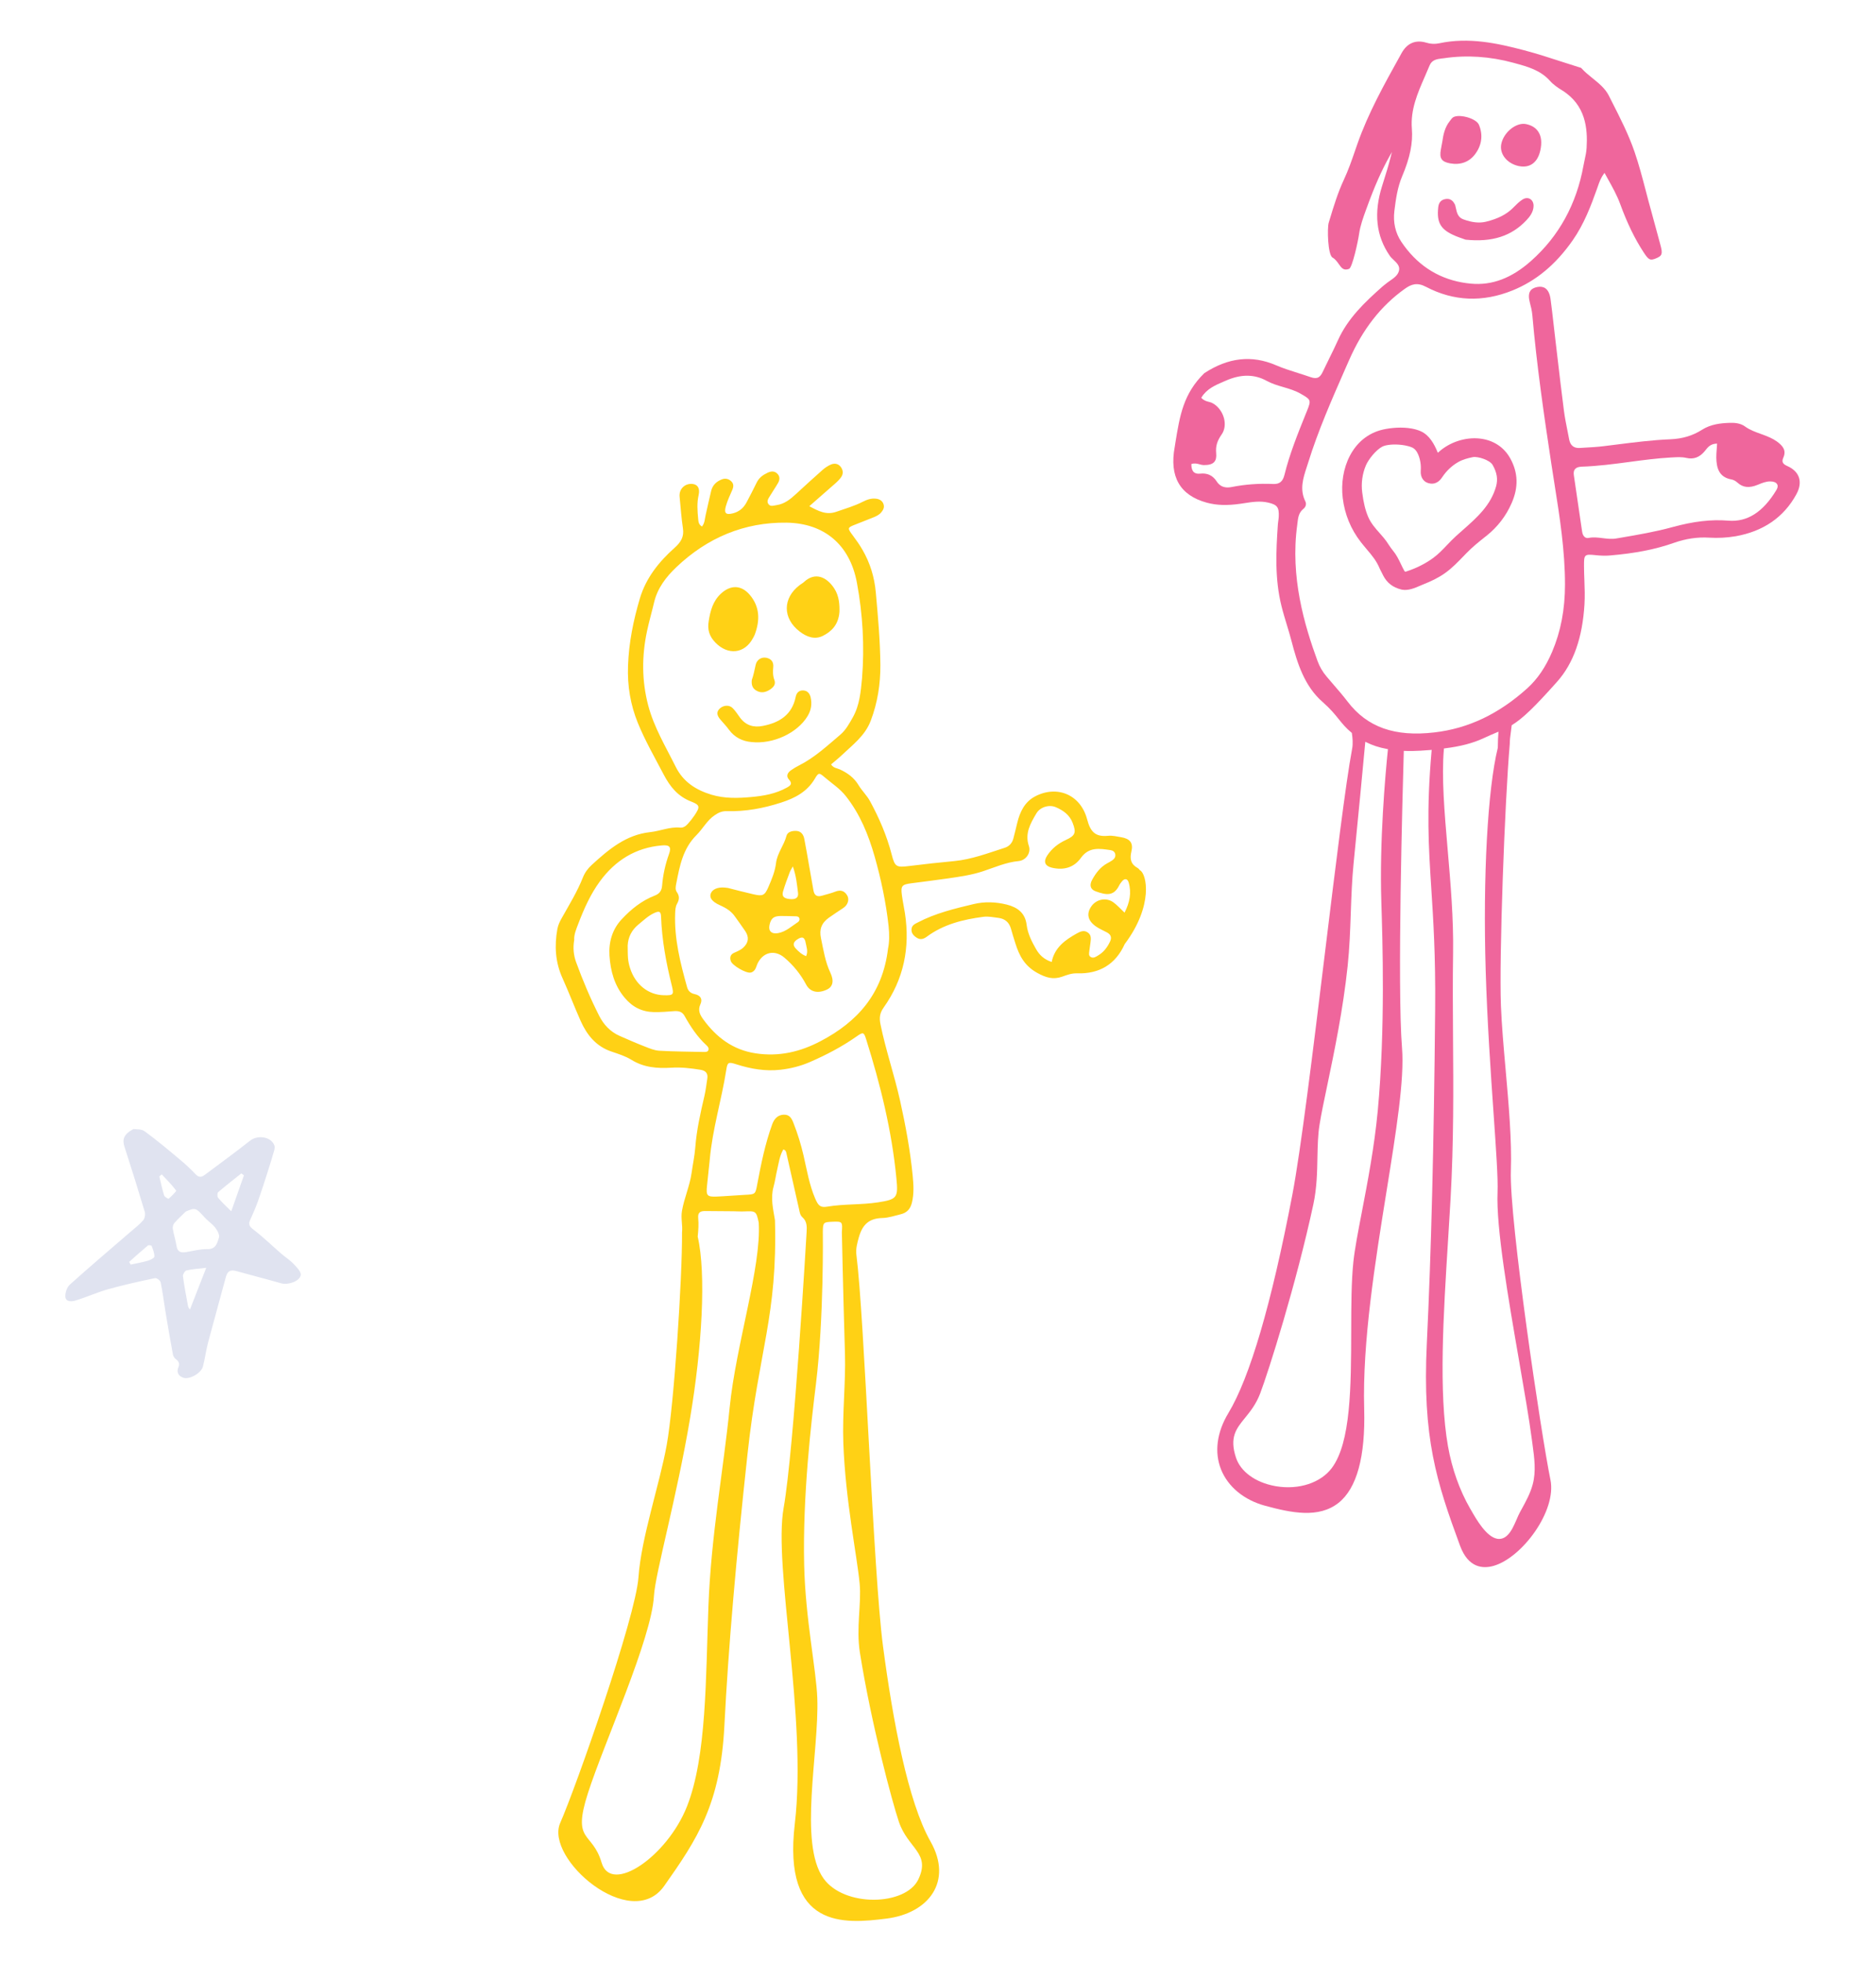
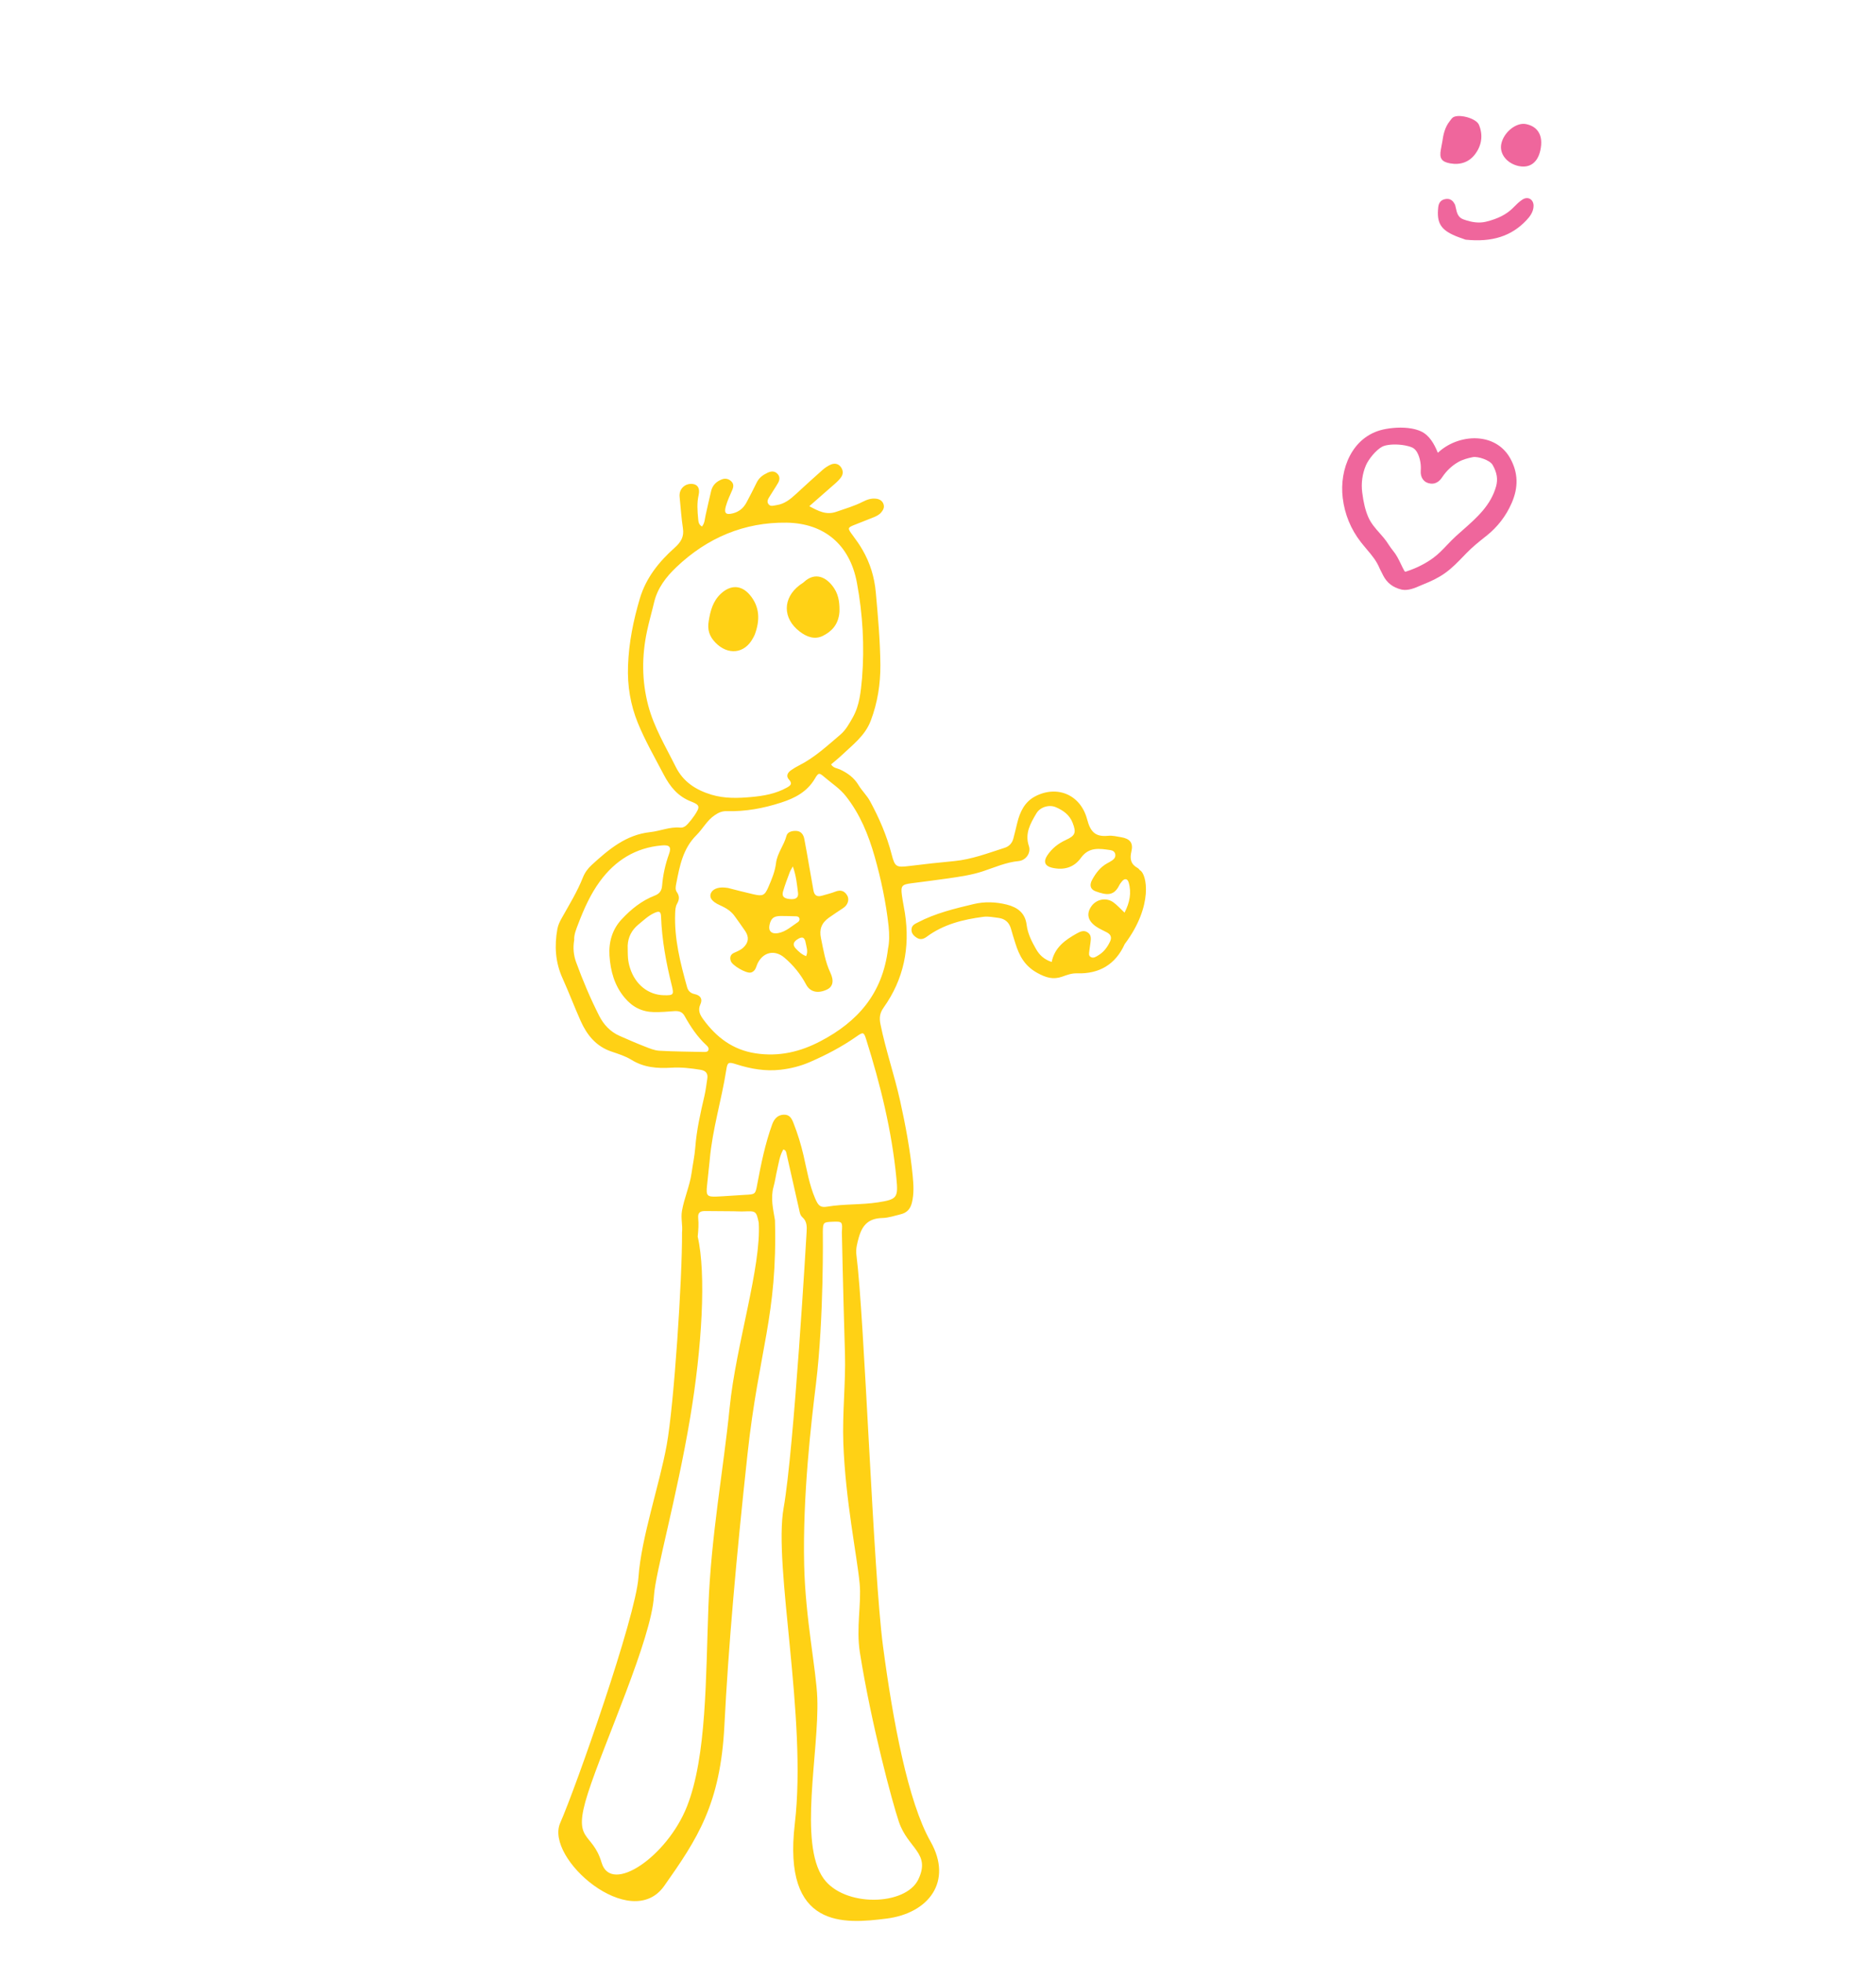
<svg xmlns="http://www.w3.org/2000/svg" width="217" height="227" viewBox="0 0 217 227" fill="none">
  <path d="M93.302 142.548C93.34 141.902 93.353 141.294 92.807 140.814C92.551 140.586 92.498 140.234 92.429 139.898C91.946 137.73 91.451 135.559 90.961 133.396C90.923 133.233 90.886 133.064 90.61 132.976C90.186 133.69 90.082 134.524 89.899 135.318C89.742 135.968 89.66 136.645 89.479 137.29C89.113 138.606 89.431 139.878 89.642 141.162C89.941 152.258 87.78 156.128 86.466 168.217C85.152 180.306 84.254 190.548 83.792 199.629C83.337 208.712 80.67 212.733 76.825 218.188C72.975 223.635 62.987 215.007 64.801 210.893C66.616 206.779 73.53 187.096 73.852 182.479C74.175 177.861 76.286 171.796 77.124 167.149C77.962 162.501 78.928 147.876 78.891 142.582C78.983 141.746 78.737 140.954 78.883 140.096C79.139 138.605 79.778 137.227 79.992 135.728C80.132 134.733 80.346 133.738 80.425 132.737C80.58 130.717 81.023 128.749 81.484 126.785C81.635 126.134 81.709 125.463 81.813 124.797C81.915 124.174 81.631 123.86 81.022 123.761C79.899 123.581 78.774 123.449 77.642 123.523C76.027 123.619 74.482 123.505 73.043 122.612C72.34 122.178 71.517 121.922 70.722 121.652C68.955 121.055 67.897 119.746 67.171 118.125C66.436 116.477 65.798 114.785 65.056 113.142C64.232 111.31 64.12 109.421 64.472 107.475C64.558 107.011 64.758 106.599 64.988 106.193C65.849 104.657 66.779 103.152 67.43 101.502C67.65 100.951 68.007 100.462 68.441 100.068C70.398 98.278 72.41 96.567 75.206 96.269C76.366 96.145 77.473 95.631 78.671 95.745C79.037 95.781 79.323 95.578 79.549 95.326C79.83 95.017 80.096 94.685 80.327 94.342C80.98 93.365 81.002 93.139 79.964 92.737C78.404 92.134 77.514 91.025 76.764 89.598C75.735 87.629 74.624 85.701 73.784 83.647C72.924 81.535 72.558 79.338 72.645 77.013C72.74 74.334 73.263 71.77 74.017 69.225C74.729 66.845 76.228 64.984 78.028 63.377C78.757 62.725 79.151 62.106 78.993 61.106C78.81 59.908 78.737 58.687 78.612 57.474C78.519 56.561 79.25 55.866 80.165 55.996C80.709 56.077 80.983 56.513 80.813 57.267C80.599 58.193 80.673 59.103 80.758 60.028C80.787 60.344 80.81 60.691 81.198 60.912C81.534 60.506 81.516 60.03 81.62 59.6C81.836 58.662 82.035 57.715 82.264 56.779C82.429 56.118 82.881 55.69 83.508 55.456C83.895 55.309 84.26 55.388 84.564 55.662C84.894 55.959 84.867 56.309 84.697 56.695C84.427 57.312 84.141 57.926 83.959 58.571C83.729 59.382 83.977 59.59 84.765 59.391C85.514 59.205 86.027 58.751 86.373 58.085C86.765 57.341 87.157 56.597 87.52 55.842C87.793 55.269 88.251 54.942 88.795 54.687C89.217 54.49 89.623 54.477 89.949 54.835C90.244 55.157 90.191 55.546 89.99 55.889C89.698 56.396 89.36 56.882 89.056 57.387C88.886 57.667 88.647 57.985 88.885 58.315C89.121 58.651 89.506 58.484 89.826 58.437C90.745 58.306 91.425 57.752 92.076 57.149C93.095 56.208 94.118 55.275 95.157 54.356C95.439 54.109 95.764 53.895 96.103 53.745C96.514 53.571 96.94 53.618 97.242 54.003C97.523 54.366 97.568 54.798 97.311 55.18C97.106 55.485 96.821 55.751 96.539 55.998C95.603 56.829 94.657 57.646 93.612 58.563C94.675 59.132 95.575 59.614 96.744 59.205C97.773 58.846 98.823 58.546 99.803 58.046C100.297 57.794 100.815 57.615 101.377 57.699C101.77 57.759 102.095 57.955 102.211 58.369C102.318 58.731 102.146 59.023 101.924 59.288C101.67 59.584 101.325 59.739 100.97 59.879C100.306 60.144 99.642 60.408 98.979 60.667C98.001 61.048 97.991 61.071 98.654 61.958C99.058 62.499 99.442 63.043 99.776 63.627C100.652 65.145 101.147 66.774 101.304 68.521C101.558 71.326 101.812 74.131 101.834 76.944C101.847 79.132 101.512 81.288 100.725 83.367C100.066 85.12 98.631 86.165 97.358 87.377C96.966 87.748 96.544 88.081 96.131 88.435C96.412 88.867 96.828 88.868 97.149 89.014C98.043 89.427 98.794 89.969 99.317 90.843C99.702 91.486 100.274 92.021 100.632 92.678C101.689 94.627 102.572 96.651 103.13 98.814C103.518 100.318 103.663 100.375 105.247 100.179C106.951 99.968 108.664 99.777 110.378 99.618C112.408 99.423 114.288 98.696 116.21 98.082C116.711 97.925 117.071 97.555 117.212 97.027C117.374 96.421 117.518 95.806 117.668 95.192C117.976 93.928 118.522 92.783 119.708 92.147C122.244 90.799 124.986 91.904 125.748 94.784C126.139 96.269 126.718 96.836 128.18 96.693C128.667 96.645 129.185 96.771 129.679 96.855C130.698 97.023 131.112 97.51 130.871 98.512C130.661 99.382 130.812 99.983 131.589 100.418C131.697 100.475 131.776 100.583 131.858 100.679C132.639 101.058 133.466 104.734 130.098 109.218C129.027 111.593 127.141 112.687 124.577 112.604C123.96 112.584 123.424 112.791 122.879 112.984C121.808 113.367 120.968 113.101 119.948 112.535C118.506 111.729 117.891 110.545 117.445 109.119C117.269 108.557 117.093 107.996 116.936 107.431C116.729 106.702 116.239 106.289 115.505 106.192C114.922 106.116 114.323 105.994 113.757 106.065C111.414 106.371 109.143 106.927 107.199 108.37C106.81 108.66 106.441 108.742 106.046 108.489C105.684 108.261 105.387 107.952 105.439 107.469C105.484 107.023 105.838 106.888 106.182 106.708C108.21 105.647 110.408 105.122 112.605 104.596C113.899 104.285 115.195 104.335 116.472 104.656C117.694 104.967 118.588 105.616 118.755 107.005C118.879 108.017 119.344 108.931 119.848 109.808C120.228 110.475 120.755 110.989 121.65 111.29C121.996 109.584 123.234 108.733 124.571 107.982C124.988 107.747 125.424 107.571 125.865 107.907C126.263 108.211 126.182 108.65 126.135 109.072C126.106 109.365 126.041 109.652 126.012 109.946C125.985 110.227 125.865 110.573 126.202 110.734C126.498 110.882 126.77 110.688 127.022 110.535C127.663 110.161 128.083 109.596 128.399 108.932C128.622 108.462 128.498 108.122 128.058 107.879C127.618 107.637 127.143 107.45 126.737 107.158C125.82 106.498 125.66 105.715 126.217 104.883C126.783 104.04 127.917 103.787 128.76 104.371C129.195 104.675 129.559 105.096 130.078 105.584C130.672 104.416 130.911 103.289 130.55 102.077C130.426 101.668 130.114 101.574 129.797 101.945C129.662 102.107 129.531 102.277 129.441 102.465C128.824 103.685 127.976 103.567 126.736 103.116C126.112 102.89 125.998 102.396 126.329 101.784C126.758 101.003 127.286 100.296 128.1 99.86C128.286 99.763 128.466 99.659 128.643 99.542C128.9 99.365 129.073 99.129 128.998 98.798C128.931 98.518 128.706 98.389 128.447 98.348C127.193 98.168 125.966 97.95 125.039 99.237C124.226 100.378 123.041 100.703 121.683 100.386C120.879 100.195 120.666 99.701 121.118 98.999C121.657 98.164 122.405 97.579 123.308 97.165C124.387 96.671 124.508 96.319 124.079 95.207C123.723 94.27 122.969 93.74 122.11 93.377C121.343 93.056 120.309 93.371 119.883 94.097C119.199 95.248 118.519 96.412 119.013 97.879C119.274 98.656 118.689 99.532 117.823 99.617C116.374 99.756 115.073 100.34 113.722 100.79C112.405 101.228 111.027 101.424 109.66 101.622C108.248 101.831 106.832 101.995 105.418 102.185C104.323 102.327 104.181 102.488 104.322 103.547C104.415 104.255 104.566 104.955 104.678 105.661C105.28 109.613 104.55 113.272 102.217 116.556C101.756 117.201 101.69 117.761 101.853 118.532C102.457 121.495 103.451 124.361 104.108 127.308C104.747 130.178 105.283 133.072 105.57 136.001C105.669 137.047 105.739 138.087 105.484 139.13C105.305 139.869 104.9 140.312 104.166 140.483C103.477 140.649 102.805 140.888 102.074 140.91C100.588 140.949 99.778 141.598 99.343 143.15C99.163 143.789 98.975 144.477 99.058 145.14C100.007 152.568 101.001 181.85 102.141 190.465C103.282 199.081 105.029 208.455 107.638 213.048C110.241 217.641 107.441 221.338 102.56 221.958C97.679 222.578 90.495 223.224 91.938 210.972C93.381 198.719 89.431 181.202 90.646 174.437C91.845 167.695 93.302 142.548 93.302 142.548ZM75.642 184.637C75.361 189.605 69.888 201.599 68.012 207.433C66.135 213.267 68.493 211.768 69.59 215.494C70.686 219.225 77.181 214.772 79.465 208.982C81.75 203.191 81.632 194.053 81.944 185.816C82.256 177.578 83.685 170.024 84.403 162.82C85.121 155.616 88.093 146.502 87.76 141.428C87.48 140.082 87.396 140.097 86.076 140.148C85.656 140.165 85.24 140.132 84.817 140.13C83.726 140.117 82.641 140.105 81.547 140.104C81.019 140.107 80.699 140.254 80.762 140.926C80.831 141.629 80.778 142.355 80.704 143.063C81.7 147.368 81.207 155.846 79.826 164.05C78.296 173.198 75.794 182.025 75.642 184.637ZM97.379 142.547C97.463 141.348 97.448 141.296 96.308 141.342C95.244 141.384 95.19 141.406 95.178 142.518C95.178 142.518 95.32 152.439 94.378 160.15C93.845 164.493 92.837 173.001 93.018 181.024C93.154 187.232 94.423 193.2 94.538 196.453C94.759 202.677 92.342 213.231 95.256 217.314C97.646 220.666 104.749 220.497 106.221 217.434C107.692 214.372 105.021 213.864 103.976 210.765C103.203 208.482 100.773 199.412 99.469 191.209C99.007 188.285 99.663 185.565 99.436 183.189C99.121 179.911 97.791 173.566 97.55 166.952C97.425 163.479 97.831 159.96 97.739 156.649C97.508 148.86 97.379 142.547 97.379 142.547ZM99.714 78.468C100.01 74.767 99.798 71.06 99.124 67.437C98.311 63.01 95.338 60.529 90.98 60.467C86.09 60.4 81.802 62.218 78.237 65.613C77.04 66.751 76.043 68.045 75.655 69.711C75.396 70.816 75.077 71.903 74.842 73.012C74.231 75.889 74.227 78.747 74.979 81.612C75.652 84.164 77.008 86.386 78.163 88.715C79.025 90.448 80.486 91.388 82.287 91.936C83.812 92.395 85.355 92.348 86.898 92.207C88.319 92.081 89.726 91.834 91.007 91.122C91.422 90.892 91.715 90.684 91.26 90.184C90.893 89.781 91.101 89.395 91.488 89.117C91.795 88.9 92.123 88.704 92.459 88.535C94.24 87.635 95.683 86.28 97.185 85.01C97.832 84.463 98.237 83.715 98.652 82.981C99.442 81.562 99.565 80.016 99.714 78.468ZM102.72 109.743C102.874 109.042 102.889 108.086 102.782 107.114C102.482 104.393 101.916 101.73 101.175 99.104C100.458 96.588 99.494 94.201 97.846 92.112C97.152 91.225 96.244 90.654 95.423 89.95C94.769 89.388 94.69 89.342 94.263 90.074C93.367 91.597 91.965 92.331 90.365 92.847C88.316 93.512 86.225 93.902 84.061 93.842C83.529 93.826 83.117 94.005 82.677 94.305C81.776 94.912 81.299 95.883 80.561 96.614C78.994 98.17 78.617 100.187 78.225 102.208C78.16 102.532 78.084 102.911 78.281 103.189C78.621 103.669 78.59 104.074 78.305 104.576C78.131 104.881 78.108 105.306 78.096 105.678C77.984 108.615 78.698 111.417 79.477 114.206C79.604 114.659 79.899 114.913 80.348 115.007C81.024 115.15 81.301 115.568 81.011 116.199C80.689 116.9 80.988 117.435 81.36 117.945C82.874 120.015 84.771 121.458 87.401 121.859C90.096 122.271 92.571 121.691 94.925 120.446C99.177 118.217 102.099 114.972 102.72 109.743ZM82.096 134.189C81.986 135.19 81.877 136.191 81.779 137.195C81.665 138.32 81.792 138.474 82.887 138.431C83.976 138.388 85.064 138.288 86.149 138.231C87.372 138.169 87.376 138.182 87.59 137.019C88.03 134.665 88.505 132.323 89.325 130.064C89.578 129.369 90.016 128.982 90.66 128.957C91.348 128.933 91.58 129.399 91.79 129.942C92.269 131.157 92.649 132.397 92.944 133.665C93.331 135.343 93.606 137.049 94.288 138.644C94.65 139.482 94.884 139.73 95.685 139.597C97.635 139.269 99.618 139.401 101.569 139.098C103.776 138.755 103.906 138.555 103.689 136.329C103.161 130.828 101.844 125.493 100.19 120.239C99.928 119.4 99.847 119.367 99.083 119.906C97.391 121.097 95.569 122.046 93.684 122.866C92.604 123.334 91.463 123.624 90.288 123.757C88.543 123.955 86.868 123.667 85.207 123.139C84.245 122.832 84.15 122.871 84.007 123.785C83.465 127.266 82.399 130.658 82.096 134.189ZM66.42 108.74C66.263 109.658 66.346 110.495 66.633 111.295C67.404 113.416 68.288 115.502 69.308 117.52C69.828 118.543 70.601 119.375 71.688 119.848C72.649 120.267 73.602 120.691 74.583 121.07C75.128 121.281 75.692 121.528 76.264 121.558C77.973 121.659 79.694 121.662 81.408 121.702C81.618 121.709 81.86 121.71 81.946 121.477C82.025 121.255 81.872 121.071 81.718 120.931C80.655 119.952 79.873 118.769 79.177 117.52C78.915 117.049 78.512 116.944 78.009 116.976C77.215 117.037 76.42 117.103 75.627 117.088C74.266 117.057 73.171 116.521 72.259 115.432C71.057 113.998 70.619 112.33 70.499 110.552C70.4 108.995 70.821 107.522 71.897 106.368C72.983 105.196 74.232 104.186 75.75 103.604C76.298 103.393 76.541 103.02 76.585 102.474C76.688 101.21 76.955 99.995 77.387 98.798C77.689 97.969 77.435 97.729 76.563 97.806C73.521 98.059 71.158 99.551 69.398 101.956C68.303 103.443 67.548 105.148 66.888 106.877C66.656 107.494 66.38 108.116 66.42 108.74ZM72.605 109.374C72.618 109.875 72.6 110.382 72.644 110.882C72.681 111.256 72.761 111.632 72.875 111.989C73.48 113.9 74.981 115.096 76.781 115.139C77.896 115.162 77.976 115.096 77.705 114.007C77.055 111.397 76.565 108.76 76.466 106.058C76.444 105.438 76.26 105.354 75.655 105.636C74.962 105.957 74.415 106.498 73.831 106.971C73.089 107.588 72.656 108.387 72.605 109.374Z" fill="#FFD115" />
  <path d="M81.98 71.841C82.165 70.666 82.466 69.538 83.389 68.679C84.507 67.644 85.742 67.658 86.728 68.817C87.903 70.203 87.918 71.775 87.306 73.413C87.248 73.558 87.166 73.699 87.09 73.841C86.116 75.65 84.194 75.821 82.761 74.35C82.024 73.593 81.812 72.819 81.98 71.841Z" fill="#FFD115" />
  <path d="M97.101 70.791C96.987 72.29 96.165 73.068 95.185 73.561C94.259 74.027 93.318 73.699 92.492 73.056C90.514 71.535 90.511 69.193 92.506 67.683C92.665 67.562 92.849 67.472 92.992 67.336C94.291 66.128 95.62 66.745 96.486 68.056C97.085 68.957 97.122 70.004 97.101 70.791Z" fill="#FFD115" />
-   <path d="M86.913 85.846C85.904 85.754 84.986 85.331 84.315 84.417C84.022 84.014 83.673 83.645 83.345 83.267C82.888 82.741 82.862 82.344 83.26 81.968C83.681 81.578 84.345 81.519 84.745 81.916C85.071 82.237 85.315 82.637 85.589 83.005C86.26 83.925 87.168 84.197 88.253 83.978C90.165 83.599 91.618 82.7 92.039 80.621C92.131 80.151 92.416 79.855 92.91 79.876C93.398 79.897 93.661 80.226 93.766 80.669C93.942 81.436 93.835 82.152 93.414 82.848C92.24 84.795 89.431 86.126 86.913 85.846Z" fill="#FFD115" />
-   <path d="M86.964 78.662C87.162 78.125 87.275 77.51 87.413 76.9C87.548 76.302 88.097 75.985 88.648 76.099C89.23 76.218 89.501 76.603 89.443 77.184C89.394 77.686 89.386 78.171 89.575 78.666C89.77 79.194 89.453 79.528 89.03 79.799C88.531 80.113 88.022 80.207 87.494 79.898C87.038 79.641 86.897 79.228 86.964 78.662Z" fill="#FFD115" />
  <path d="M84.203 102.727C85.1 102.953 86.113 103.226 87.134 103.456C88.238 103.708 88.455 103.611 88.89 102.6C89.271 101.716 89.646 100.826 89.764 99.851C89.902 98.698 90.69 97.796 90.975 96.689C91.1 96.214 91.681 96.096 92.141 96.13C92.664 96.164 92.943 96.57 93.035 97.054C93.237 98.081 93.407 99.115 93.59 100.146C93.757 101.098 93.93 102.046 94.091 102.997C94.189 103.582 94.505 103.789 95.07 103.625C95.596 103.472 96.129 103.345 96.631 103.15C97.248 102.908 97.698 103.065 98.012 103.621C98.255 104.058 98.089 104.688 97.545 105.043C96.985 105.414 96.427 105.779 95.883 106.166C95.023 106.781 94.745 107.515 94.965 108.545C95.25 109.9 95.452 111.27 96.052 112.538C96.504 113.493 96.329 114.171 95.642 114.488C94.615 114.966 93.71 114.782 93.24 113.892C92.598 112.685 91.76 111.66 90.728 110.785C89.597 109.831 88.265 110.142 87.62 111.481C87.529 111.67 87.485 111.88 87.389 112.062C87.271 112.296 87.09 112.468 86.82 112.518C86.292 112.615 84.706 111.702 84.534 111.185C84.392 110.772 84.488 110.422 84.902 110.236C85.288 110.064 85.677 109.911 85.986 109.619C86.594 109.051 86.669 108.411 86.2 107.714C85.799 107.124 85.382 106.549 84.967 105.969C84.536 105.373 83.929 105.019 83.269 104.723C82.366 104.322 82.04 103.863 82.21 103.384C82.388 102.887 83.004 102.613 83.819 102.681C83.91 102.692 83.995 102.707 84.203 102.727ZM89.012 107.002C88.851 107.707 89.246 108.091 90.012 107.951C90.913 107.785 91.564 107.157 92.293 106.68C92.434 106.587 92.519 106.429 92.471 106.251C92.419 106.061 92.248 106.011 92.081 106.006C91.5 105.987 90.912 105.972 90.327 105.971C89.507 105.971 89.186 106.224 89.012 107.002ZM91.708 100.237C91.537 100.555 91.421 100.714 91.356 100.896C91.083 101.637 90.792 102.369 90.578 103.127C90.418 103.689 90.655 103.926 91.293 104.005C92.011 104.093 92.38 103.88 92.311 103.307C92.186 102.331 92.107 101.344 91.708 100.237ZM93.246 110.617C93.498 110.059 93.284 109.571 93.201 109.107C93.079 108.387 92.772 108.3 92.187 108.704C91.758 109.005 91.674 109.326 92.042 109.73C92.38 110.085 92.729 110.423 93.246 110.617Z" fill="#FFD115" />
  <path d="M166.665 17.308C166.48 18.308 166.742 18.711 167.704 18.893C167.716 18.895 167.728 18.897 167.74 18.9C168.901 19.112 169.905 18.76 170.579 17.899C171.4 16.854 171.572 15.621 171.069 14.432C170.921 14.088 170.404 13.756 169.712 13.561C169.588 13.526 169.469 13.498 169.349 13.476C168.789 13.374 168.303 13.415 168.052 13.594C167.951 13.669 167.869 13.778 167.785 13.894C167.752 13.938 167.719 13.981 167.686 14.025C167.111 14.748 166.944 15.621 166.835 16.386L166.778 16.693C166.74 16.898 166.702 17.103 166.665 17.308Z" fill="#EF669C" />
  <path d="M176.981 23.014C176.722 22.867 176.406 22.896 176.109 23.085C175.743 23.317 175.415 23.644 175.102 23.96L175.025 24.04C174.276 24.794 173.286 25.305 171.905 25.644C171.135 25.834 170.299 25.749 169.277 25.381C168.641 25.153 168.518 24.607 168.404 24.075C168.38 23.971 168.356 23.867 168.331 23.762C168.315 23.716 168.304 23.676 168.285 23.642C168.108 23.285 167.866 23.079 167.565 23.024C167.451 23.003 167.326 23.005 167.191 23.03C166.695 23.12 166.421 23.425 166.364 23.97C166.164 25.765 166.643 26.576 168.347 27.293C168.623 27.412 168.904 27.507 169.174 27.6C169.297 27.641 169.414 27.681 169.523 27.726C172.588 28.044 174.842 27.328 176.588 25.454C176.952 25.066 177.374 24.526 177.391 23.831C177.396 23.464 177.246 23.163 176.981 23.014Z" fill="#EF669C" />
  <path d="M176.513 14.355C176.506 14.354 176.494 14.352 176.488 14.351C175.381 14.149 173.96 15.278 173.665 16.613C173.537 17.169 173.674 17.742 174.04 18.22C174.411 18.705 174.975 19.051 175.638 19.204C175.674 19.21 175.716 19.218 175.752 19.225C176.979 19.449 177.859 18.794 178.169 17.418C178.369 16.533 178.296 15.784 177.946 15.253C177.652 14.788 177.172 14.489 176.513 14.355Z" fill="#EF669C" />
-   <path d="M207.791 57.179C208.175 56.478 208.274 55.804 208.081 55.233C207.898 54.677 207.434 54.225 206.745 53.918C206.274 53.707 206.043 53.478 206.276 52.954C206.649 52.113 206.247 51.597 205.535 51.075C205.046 50.724 204.496 50.505 203.979 50.31C203.868 50.272 203.753 50.225 203.642 50.187C203.029 49.968 202.4 49.741 201.841 49.334C201.287 48.934 200.597 48.901 200.059 48.92C199.052 48.954 197.887 49.071 196.866 49.725C195.802 50.402 194.611 50.763 193.221 50.82C191.136 50.905 189.029 51.174 186.993 51.43C186.496 51.495 185.994 51.558 185.498 51.617C184.773 51.709 184.026 51.746 183.31 51.789C183.115 51.803 182.914 51.811 182.719 51.825C182.059 51.866 181.642 51.534 181.512 50.856C181.448 50.527 181.383 50.204 181.32 49.875C181.168 49.112 181.009 48.323 180.905 47.538C180.625 45.382 180.37 43.187 180.121 41.068C180.026 40.266 179.933 39.458 179.838 38.656C179.783 38.21 179.735 37.765 179.685 37.327C179.584 36.424 179.476 35.495 179.352 34.581C179.268 33.993 179.07 33.583 178.763 33.359C178.516 33.183 178.202 33.132 177.829 33.201C177.423 33.282 177.151 33.438 177.002 33.678C176.816 33.974 176.804 34.414 176.961 35.01C177.083 35.462 177.204 35.951 177.248 36.457C177.753 42.247 178.605 48.114 179.441 53.628C179.56 54.435 179.692 55.237 179.817 56.039C180.415 59.81 181.027 63.708 181.026 67.625C181.023 70.507 180.537 73.046 179.546 75.387C178.789 77.172 177.843 78.562 176.657 79.634C173.349 82.61 169.842 84.278 165.923 84.732C161.338 85.269 158.141 84.135 155.878 81.168C155.352 80.48 154.774 79.808 154.215 79.164C153.954 78.861 153.693 78.558 153.433 78.248C152.979 77.711 152.631 77.105 152.396 76.458C150.871 72.287 149.234 66.738 150.049 60.759C150.06 60.668 150.07 60.577 150.081 60.485C150.151 59.9 150.218 59.302 150.779 58.857C151.048 58.644 151.136 58.299 150.996 58.012C150.308 56.622 150.735 55.318 151.149 54.048C151.204 53.884 151.259 53.72 151.308 53.554C152.459 49.836 154.051 46.223 155.583 42.729L156.043 41.686C157.611 38.1 159.726 35.392 162.488 33.419C163.247 32.873 163.924 32.642 164.955 33.186C168.145 34.859 171.507 34.995 174.952 33.602C177.686 32.495 179.968 30.597 181.92 27.797C183.235 25.92 184.053 23.741 184.724 21.852C184.753 21.764 184.78 21.682 184.815 21.595C184.976 21.126 185.133 20.644 185.525 20.1L185.593 20L185.655 20.105C185.762 20.299 185.869 20.493 185.972 20.68C186.523 21.665 187.041 22.6 187.41 23.602C188.21 25.803 189.106 27.649 190.155 29.242C190.713 30.091 190.886 30.166 191.565 29.886C192.278 29.593 192.346 29.357 192.055 28.307C191.889 27.722 191.737 27.134 191.578 26.544C191.398 25.87 191.21 25.169 191.019 24.487C190.793 23.686 190.577 22.868 190.374 22.083C189.984 20.592 189.583 19.055 189.073 17.573C188.378 15.547 187.391 13.616 186.438 11.742L186.087 11.048C185.667 10.224 184.931 9.629 184.222 9.057C183.773 8.695 183.313 8.324 182.927 7.892C182.876 7.833 182.769 7.807 182.662 7.781C182.625 7.775 182.591 7.762 182.562 7.75C181.927 7.553 181.288 7.343 180.654 7.14C179.224 6.673 177.745 6.196 176.27 5.808C173.193 5.002 169.902 4.275 166.467 5.01C165.975 5.113 165.488 5.093 164.988 4.939C163.757 4.57 162.768 4.981 162.126 6.14L161.92 6.513C160.117 9.758 158.25 13.109 157.001 16.685C156.922 16.913 156.842 17.142 156.763 17.37C156.372 18.513 155.963 19.689 155.44 20.808C154.752 22.282 154.266 23.875 153.803 25.409L153.691 25.781C153.515 26.365 153.575 29.478 154.138 29.799C154.458 29.982 154.67 30.282 154.857 30.547C155.167 30.989 155.412 31.346 156.047 31.107C156.434 30.96 157.102 27.844 157.204 27.084C157.343 26.095 157.69 25.156 158.02 24.244L158.119 23.976C159.003 21.541 159.809 19.727 160.727 18.083L161.005 17.586L160.866 18.14C160.606 19.182 160.278 20.218 159.963 21.219L159.871 21.513C158.883 24.651 159.173 27.295 160.757 29.59C160.875 29.761 161.039 29.916 161.203 30.07C161.568 30.417 161.95 30.774 161.827 31.305C161.703 31.843 161.233 32.168 160.777 32.483C160.606 32.602 160.421 32.73 160.273 32.858C160.221 32.905 160.163 32.95 160.106 32.989C160.048 33.035 159.984 33.079 159.931 33.132C157.851 34.974 155.892 36.839 154.751 39.389C154.455 40.051 154.128 40.713 153.81 41.359C153.552 41.884 153.284 42.427 153.029 42.966C152.728 43.62 152.412 43.917 151.595 43.631C151.111 43.461 150.618 43.303 150.136 43.152C149.29 42.885 148.41 42.606 147.58 42.248C144.793 41.053 142.084 41.355 139.3 43.174C136.879 45.552 136.474 48.056 135.957 51.23L135.883 51.703C135.242 55.147 136.49 57.312 139.591 58.154C140.734 58.463 141.932 58.502 143.477 58.28C143.63 58.258 143.777 58.235 143.93 58.213C144.833 58.073 145.755 57.925 146.708 58.149C147.739 58.388 147.963 58.69 147.915 59.759C147.911 59.92 147.887 60.083 147.864 60.241C147.847 60.369 147.828 60.502 147.816 60.637C147.591 63.846 147.454 66.985 148.228 70.103C148.409 70.84 148.635 71.573 148.847 72.278C149.037 72.898 149.23 73.537 149.393 74.171C150.059 76.728 150.884 79.37 152.987 81.212C153.886 81.999 154.407 82.642 154.857 83.204C155.287 83.738 155.692 84.235 156.345 84.772L156.367 84.788L156.374 84.821C156.453 85.371 156.52 86.018 156.402 86.626C155.657 90.599 154.492 100.126 153.262 110.213C151.891 121.463 150.468 133.097 149.486 138.229C147.065 150.863 144.573 159.362 142.086 163.484C140.744 165.704 140.449 168.017 141.24 169.998C142.044 172.008 143.905 173.544 146.356 174.204C149.381 175.025 152.53 175.677 154.82 173.873C156.951 172.189 157.949 168.523 157.797 162.978C157.579 155.254 159.071 145.974 160.388 137.783C161.504 130.845 162.466 124.85 162.174 121.241C161.606 114.237 162.246 91.438 162.378 86.941L162.379 86.867L162.558 86.874C162.613 86.878 162.668 86.882 162.719 86.879C162.731 86.881 163.643 86.923 165.518 86.762L165.607 86.754L165.596 86.845C164.98 93.831 165.251 97.96 165.557 102.742C165.792 106.391 166.062 110.525 166.007 116.693C165.862 132.527 165.552 144.831 165.043 155.424C164.515 166.35 166.164 171.434 168.89 178.833C169.84 181.398 171.523 181.507 172.776 181.151C176.064 180.202 180.087 174.792 179.341 171.187C178.288 166.074 174.568 141.132 174.764 135.445C174.887 131.981 174.515 127.79 174.157 123.733C173.922 121.093 173.704 118.6 173.615 116.348C173.395 110.697 174.06 92.716 174.637 86.077C174.639 85.598 174.701 85.124 174.767 84.663C174.799 84.425 174.832 84.176 174.858 83.932L174.865 83.896L174.9 83.877C176.133 83.119 177.493 81.811 180.11 78.871C182.007 76.74 183.045 73.804 183.28 69.899C183.333 68.969 183.303 68.017 183.267 67.101C183.245 66.58 183.227 66.035 183.225 65.505C183.224 64.838 183.223 64.471 183.41 64.3C183.596 64.135 183.914 64.162 184.555 64.223L184.591 64.23C185.245 64.293 185.734 64.302 186.182 64.265C189.129 64.02 191.496 63.556 193.63 62.801C194.986 62.321 196.354 62.117 197.699 62.201C198.725 62.264 199.749 62.209 200.743 62.042C203.954 61.478 206.335 59.852 207.791 57.179ZM162.093 27.973C161.405 26.95 161.129 25.716 161.289 24.413C161.459 23.018 161.653 21.659 162.191 20.393C163.094 18.255 163.446 16.55 163.313 14.876C163.139 12.683 163.986 10.752 164.802 8.884C164.987 8.457 165.179 8.019 165.36 7.579C165.634 6.9 166.249 6.832 166.79 6.763C166.873 6.753 166.955 6.744 167.038 6.734C169.657 6.348 172.352 6.529 175.045 7.259L175.163 7.293C176.714 7.714 178.182 8.113 179.305 9.371C179.701 9.817 180.216 10.161 180.668 10.437C183.453 12.154 183.659 14.913 183.524 17.131C183.494 17.598 183.394 18.072 183.292 18.526C183.247 18.736 183.202 18.946 183.163 19.157C182.362 23.606 180.331 27.313 177.12 30.169C174.866 32.179 172.588 33.045 170.138 32.814C169.784 32.781 169.432 32.735 169.095 32.673C166.179 32.139 163.828 30.563 162.093 27.973ZM151.201 47.488L151.031 47.906C150.115 50.179 149.167 52.527 148.571 54.953C148.381 55.715 147.994 56.024 147.273 55.992C145.64 55.917 144.028 56.033 142.479 56.341C142.189 56.4 141.932 56.409 141.698 56.366C141.295 56.293 140.981 56.073 140.735 55.692C140.279 54.992 139.649 54.702 138.805 54.797C138.507 54.83 138.269 54.773 138.102 54.631C137.91 54.459 137.809 54.166 137.806 53.742L137.804 53.686L137.857 53.67C138.205 53.566 138.489 53.643 138.762 53.718C138.922 53.76 139.076 53.8 139.237 53.805C139.839 53.809 140.219 53.698 140.445 53.453C140.647 53.235 140.72 52.906 140.677 52.431C140.602 51.62 140.783 51.011 141.314 50.255C141.659 49.764 141.758 49.092 141.586 48.406C141.384 47.616 140.846 46.926 140.184 46.605C140.075 46.554 139.951 46.519 139.82 46.489C139.559 46.422 139.269 46.344 138.997 46.064L138.956 46.019L138.984 45.968C139.58 44.994 140.566 44.564 141.524 44.154C141.618 44.115 141.714 44.07 141.808 44.032C143.558 43.268 145.104 43.277 146.537 44.069C147.129 44.395 147.789 44.591 148.426 44.776C149.122 44.978 149.847 45.192 150.497 45.578L150.531 45.597C151.615 46.225 151.682 46.3 151.201 47.488ZM159.781 104.344C159.921 108.741 160.25 119.033 159.372 128.456C158.977 132.687 158.177 136.831 157.538 140.164C157.094 142.474 156.708 144.464 156.549 145.967C156.308 148.252 156.302 151.053 156.296 154.022C156.28 160.347 156.268 166.889 154.045 169.845C152.762 171.547 150.248 172.376 147.636 171.947C147.582 171.938 147.534 171.929 147.48 171.919C145.219 171.505 143.498 170.256 142.965 168.627C142.193 166.275 142.997 165.282 144.017 164.03C144.612 163.299 145.288 162.463 145.769 161.2C146.71 158.726 149.926 148.591 151.918 139.328C152.317 137.465 152.359 135.654 152.389 133.903C152.418 132.57 152.443 131.316 152.629 130.142C152.823 128.92 153.153 127.33 153.541 125.496C154.345 121.639 155.348 116.834 155.885 111.758C156.102 109.705 156.18 107.596 156.25 105.56C156.316 103.685 156.388 101.743 156.569 99.92C157.132 94.263 157.613 89.189 157.916 85.925L157.925 85.815L158.027 85.864C158.744 86.226 159.523 86.481 160.419 86.645C160.437 86.648 160.455 86.651 160.473 86.655L160.545 86.668L160.538 86.741C160.235 89.7 159.556 97.335 159.781 104.344ZM171.851 112.264C172.032 118.231 172.435 124.103 172.765 128.821C173.057 133.041 173.289 136.371 173.224 137.903C173.047 142 174.46 150.186 175.713 157.414C176.315 160.894 176.884 164.18 177.199 166.585C177.222 166.764 177.25 166.949 177.272 167.134C177.482 168.661 177.696 170.232 177.288 171.739C177.009 172.778 176.486 173.728 175.982 174.645L175.832 174.916C175.692 175.171 175.563 175.465 175.43 175.783C175.119 176.492 174.803 177.231 174.299 177.674C173.958 177.973 173.583 178.085 173.191 178.02C173.185 178.019 173.179 178.017 173.173 178.016C171.91 177.785 170.738 175.715 170.169 174.72L170.046 174.511C168.836 172.409 167.952 169.924 167.492 167.324C166.398 161.121 166.957 152.119 167.503 143.42C167.597 141.862 167.702 140.249 167.789 138.696C168.156 132.181 168.119 125.978 168.074 119.979C168.052 116.625 168.033 113.458 168.081 110.297C168.144 106.273 167.789 102.198 167.451 98.263C167.081 93.967 166.735 89.906 167.018 86.651L167.023 86.589L167.087 86.582C168.937 86.354 170.38 85.977 171.624 85.395C172.154 85.15 172.607 84.952 173.011 84.783L173.334 84.65L173.323 84.778C173.281 85.275 173.262 85.819 173.255 86.497L173.254 86.503L173.253 86.509C172.072 91.331 171.527 101.444 171.851 112.264ZM205.466 56.71C203.921 59.261 202.099 60.416 199.914 60.234C197.948 60.073 195.884 60.312 193.423 60.989C191.498 61.52 189.484 61.862 187.539 62.197L186.955 62.296C186.435 62.387 185.9 62.321 185.39 62.258C184.855 62.192 184.302 62.121 183.754 62.233C183.676 62.25 183.608 62.25 183.535 62.236C183.463 62.223 183.4 62.193 183.334 62.15C183.169 62.032 183.049 61.805 183.009 61.517L182.653 59.098C182.452 57.729 182.252 56.353 182.05 54.984C182.002 54.67 182.046 54.435 182.188 54.268C182.332 54.095 182.585 54.004 182.948 53.99C184.805 53.931 186.677 53.682 188.487 53.441C190.055 53.23 191.679 53.016 193.293 52.925L193.481 52.916C193.996 52.886 194.542 52.855 195.061 52.975C195.901 53.172 196.595 52.913 197.188 52.194L197.276 52.085C197.544 51.742 197.851 51.356 198.534 51.325L198.616 51.322L198.612 51.408C198.602 51.599 198.588 51.777 198.575 51.949C198.549 52.293 198.525 52.625 198.528 52.943C198.551 54.037 198.773 55.193 200.264 55.465C200.276 55.468 200.282 55.469 200.294 55.471C200.516 55.512 200.765 55.644 200.962 55.824C201.605 56.415 202.337 56.492 203.339 56.078L203.4 56.052C203.83 55.875 204.281 55.69 204.777 55.694C205.174 55.698 205.44 55.809 205.558 56.011C205.641 56.132 205.68 56.357 205.466 56.71Z" fill="#EF669C" />
  <path d="M166.399 52.309L166.318 52.381L166.274 52.279C165.912 51.409 165.361 50.349 164.333 49.887C164.016 49.748 163.674 49.648 163.307 49.581C162.176 49.374 160.892 49.488 159.99 49.69C156.387 50.508 154.912 54.294 155.315 57.607C155.544 59.506 156.253 61.224 157.405 62.706C157.636 63.004 157.876 63.285 158.095 63.549C158.678 64.235 159.23 64.884 159.602 65.799L159.725 66.046C159.821 66.232 159.912 66.417 160.008 66.603C160.434 67.428 161.131 67.967 162.072 68.195C162.108 68.202 162.137 68.213 162.173 68.22C162.901 68.353 163.658 68.025 164.266 67.762C164.388 67.709 164.51 67.657 164.617 67.614C165.1 67.422 165.527 67.233 165.911 67.041C166.363 66.812 166.768 66.575 167.134 66.311C167.963 65.728 168.649 65.006 169.318 64.313L169.641 63.979C170.324 63.276 171.069 62.677 171.863 62.049L171.942 61.989C173.226 60.965 174.206 59.693 174.854 58.204C175.656 56.382 175.606 54.697 174.708 53.056C173.988 51.734 172.724 50.899 171.143 50.734C169.484 50.555 167.663 51.157 166.399 52.309ZM166.848 55.169C167.336 54.449 167.946 53.875 168.669 53.459C169.205 53.152 169.805 53 170.367 52.885C170.922 52.775 172.328 53.213 172.657 53.79C173.159 54.679 173.284 55.45 173.051 56.279C172.437 58.46 170.861 59.86 169.182 61.341C168.937 61.557 168.684 61.779 168.438 62.002C168.064 62.345 167.711 62.704 167.378 63.06C166.884 63.581 166.369 64.116 165.8 64.535C165.361 64.859 164.884 65.152 164.37 65.413C163.854 65.68 163.275 65.917 162.647 66.12C162.627 66.129 162.581 66.139 162.539 66.131C162.509 66.126 162.475 66.107 162.453 66.059C162.311 65.815 162.173 65.522 162.051 65.269C161.791 64.723 161.515 64.162 161.117 63.691C160.943 63.484 160.787 63.25 160.622 63.002C160.428 62.705 160.267 62.463 160.062 62.227C159.929 62.071 159.796 61.916 159.667 61.768L159.595 61.686C159.075 61.099 158.581 60.541 158.263 59.804C157.936 59.046 157.716 58.146 157.568 56.96C157.434 55.895 157.584 54.814 157.992 53.848C158.301 53.12 159.185 52.035 159.899 51.667C159.961 51.635 160.022 51.609 160.075 51.594C160.659 51.395 161.634 51.368 162.506 51.528C162.813 51.584 163.086 51.659 163.31 51.756C163.611 51.879 163.874 52.17 164.042 52.575C164.281 53.136 164.392 53.817 164.34 54.436C164.274 55.265 164.713 55.856 165.468 55.945C166.265 56.041 166.692 55.409 166.848 55.169Z" fill="#EF669C" />
-   <path d="M15.439 130.618C15.701 130.664 16.343 130.595 16.716 130.867C18.121 131.889 19.448 133.01 20.783 134.127C21.431 134.667 22.059 135.243 22.637 135.857C22.98 136.226 23.295 136.211 23.667 135.935C25.424 134.621 27.197 133.33 28.918 131.97C29.818 131.256 31.386 131.505 31.741 132.528C31.799 132.691 31.768 132.918 31.716 133.097C31.461 133.971 31.199 134.842 30.919 135.711C30.575 136.783 30.232 137.859 29.855 138.922C29.587 139.663 29.28 140.394 28.947 141.112C28.69 141.661 28.87 141.909 29.321 142.254C30.436 143.113 31.453 144.098 32.517 145.021C32.99 145.429 33.531 145.77 33.959 146.222C34.321 146.602 34.867 147.147 34.784 147.533C34.624 148.27 33.283 148.679 32.541 148.468C30.811 147.974 29.061 147.53 27.323 147.046C26.68 146.868 26.313 147.042 26.13 147.722C25.454 150.254 24.739 152.775 24.072 155.304C23.827 156.225 23.714 157.174 23.471 158.098C23.268 158.868 21.93 159.622 21.209 159.391C20.666 159.22 20.4 158.766 20.622 158.218C20.815 157.743 20.684 157.498 20.338 157.234C20.178 157.115 20.039 156.9 20.002 156.701C19.699 155.063 19.416 153.414 19.143 151.767C18.954 150.631 18.819 149.477 18.584 148.351C18.538 148.134 18.119 147.823 17.921 147.867C16.107 148.249 14.29 148.649 12.499 149.152C11.221 149.512 9.991 150.078 8.716 150.462C8.301 150.588 7.598 150.64 7.56 150.015C7.532 149.562 7.743 148.919 8.082 148.613C10.358 146.563 12.7 144.58 15.018 142.578C15.543 142.123 16.107 141.699 16.556 141.18C16.752 140.955 16.831 140.483 16.746 140.201C15.995 137.686 15.213 135.179 14.403 132.683C14.121 131.816 14.305 131.214 15.439 130.618ZM21.488 140.163C21.046 140.602 20.582 141.019 20.173 141.488C20.031 141.652 19.956 141.952 19.989 142.159C20.101 142.831 20.313 143.484 20.422 144.158C20.529 144.853 20.938 144.959 21.564 144.848C22.375 144.703 23.2 144.494 24 144.512C24.996 144.532 25.128 143.766 25.324 143.199C25.438 142.874 25.148 142.354 24.899 142.031C24.545 141.571 24.024 141.244 23.637 140.81C22.661 139.72 22.593 139.688 21.488 140.163ZM23.855 146.672C22.948 146.782 22.247 146.822 21.567 146.974C21.393 147.014 21.133 147.437 21.159 147.635C21.315 148.802 21.536 149.959 21.752 151.115C21.779 151.267 21.908 151.4 21.97 151.501C22.58 149.952 23.166 148.441 23.855 146.672ZM26.75 140.135C27.291 138.599 27.756 137.286 28.218 135.969C28.117 135.899 28.016 135.823 27.914 135.753C27.016 136.469 26.103 137.173 25.234 137.921C25.12 138.019 25.122 138.439 25.233 138.576C25.622 139.054 26.082 139.466 26.75 140.135ZM14.94 145.989C14.999 146.092 15.057 146.196 15.116 146.299C15.774 146.154 16.438 146.044 17.085 145.857C17.373 145.773 17.855 145.536 17.859 145.384C17.869 144.966 17.691 144.543 17.542 144.144C17.513 144.072 17.194 144.02 17.113 144.087C16.374 144.701 15.664 145.347 14.94 145.989ZM18.711 135.866C18.617 135.943 18.524 136.02 18.43 136.097C18.61 136.83 18.758 137.577 18.984 138.294C19.039 138.475 19.47 138.713 19.507 138.679C19.841 138.387 20.43 137.81 20.375 137.738C19.889 137.067 19.284 136.479 18.711 135.866Z" fill="#E0E3F0" />
</svg>